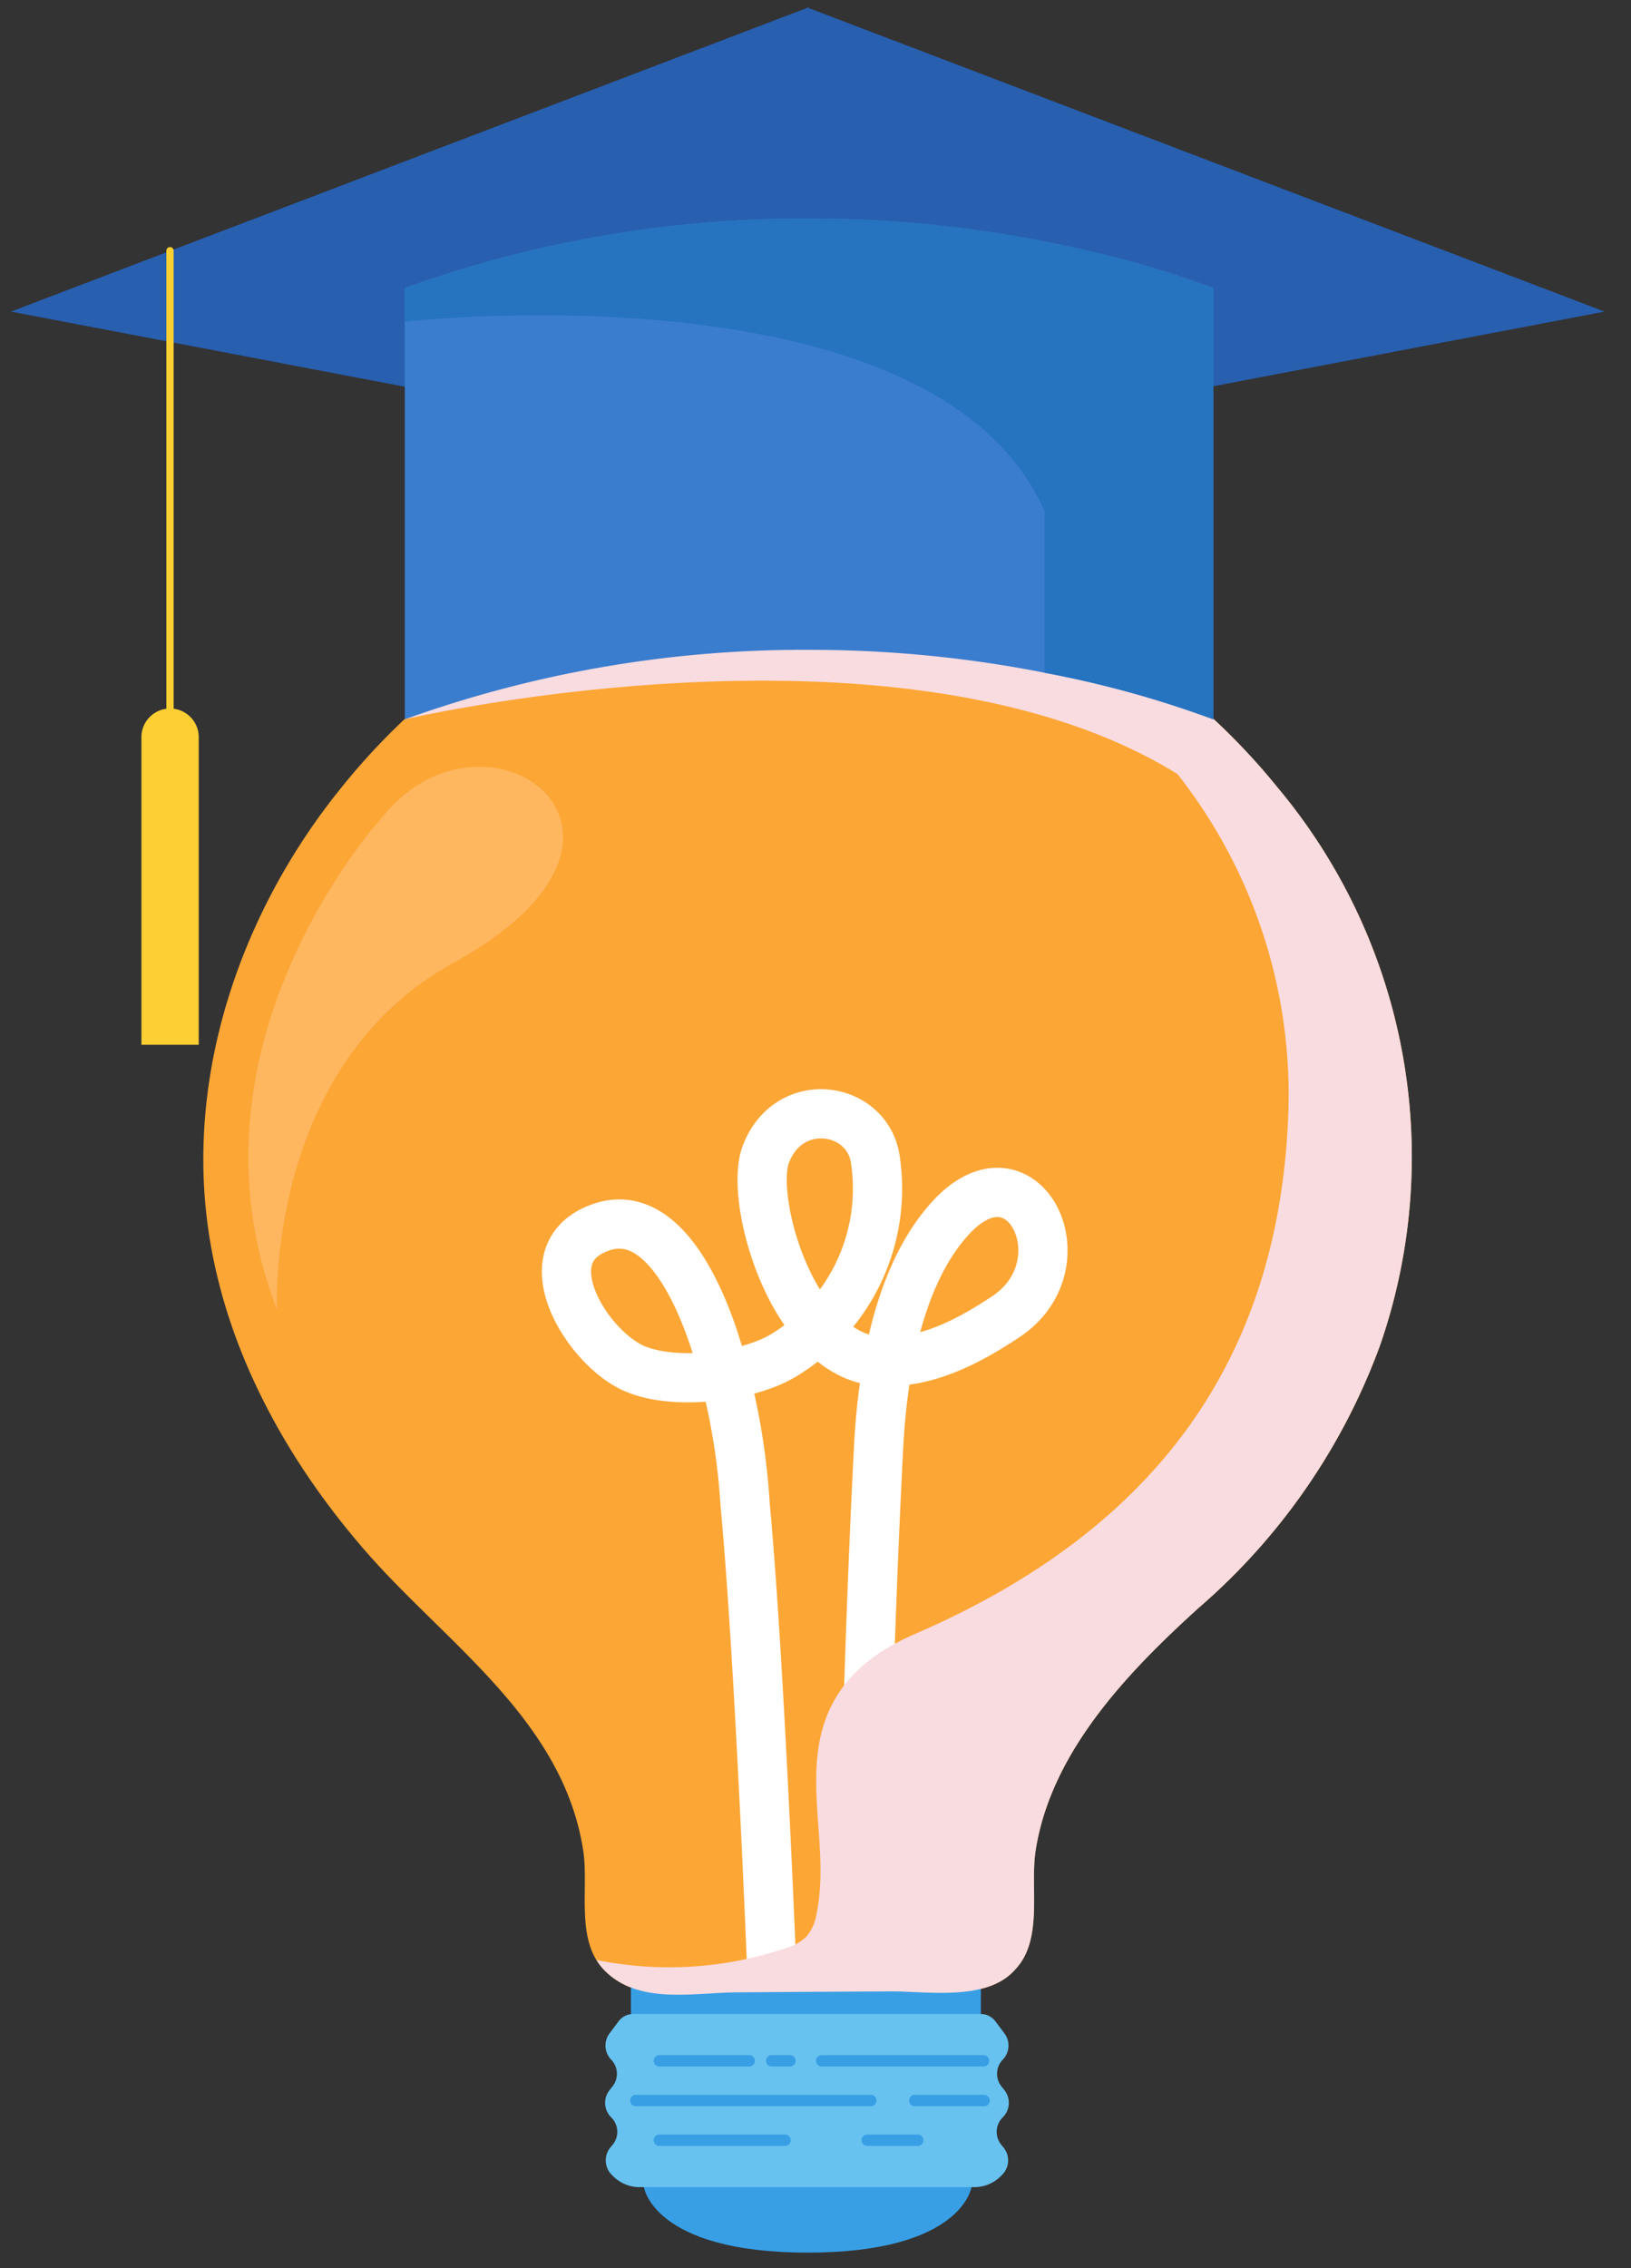
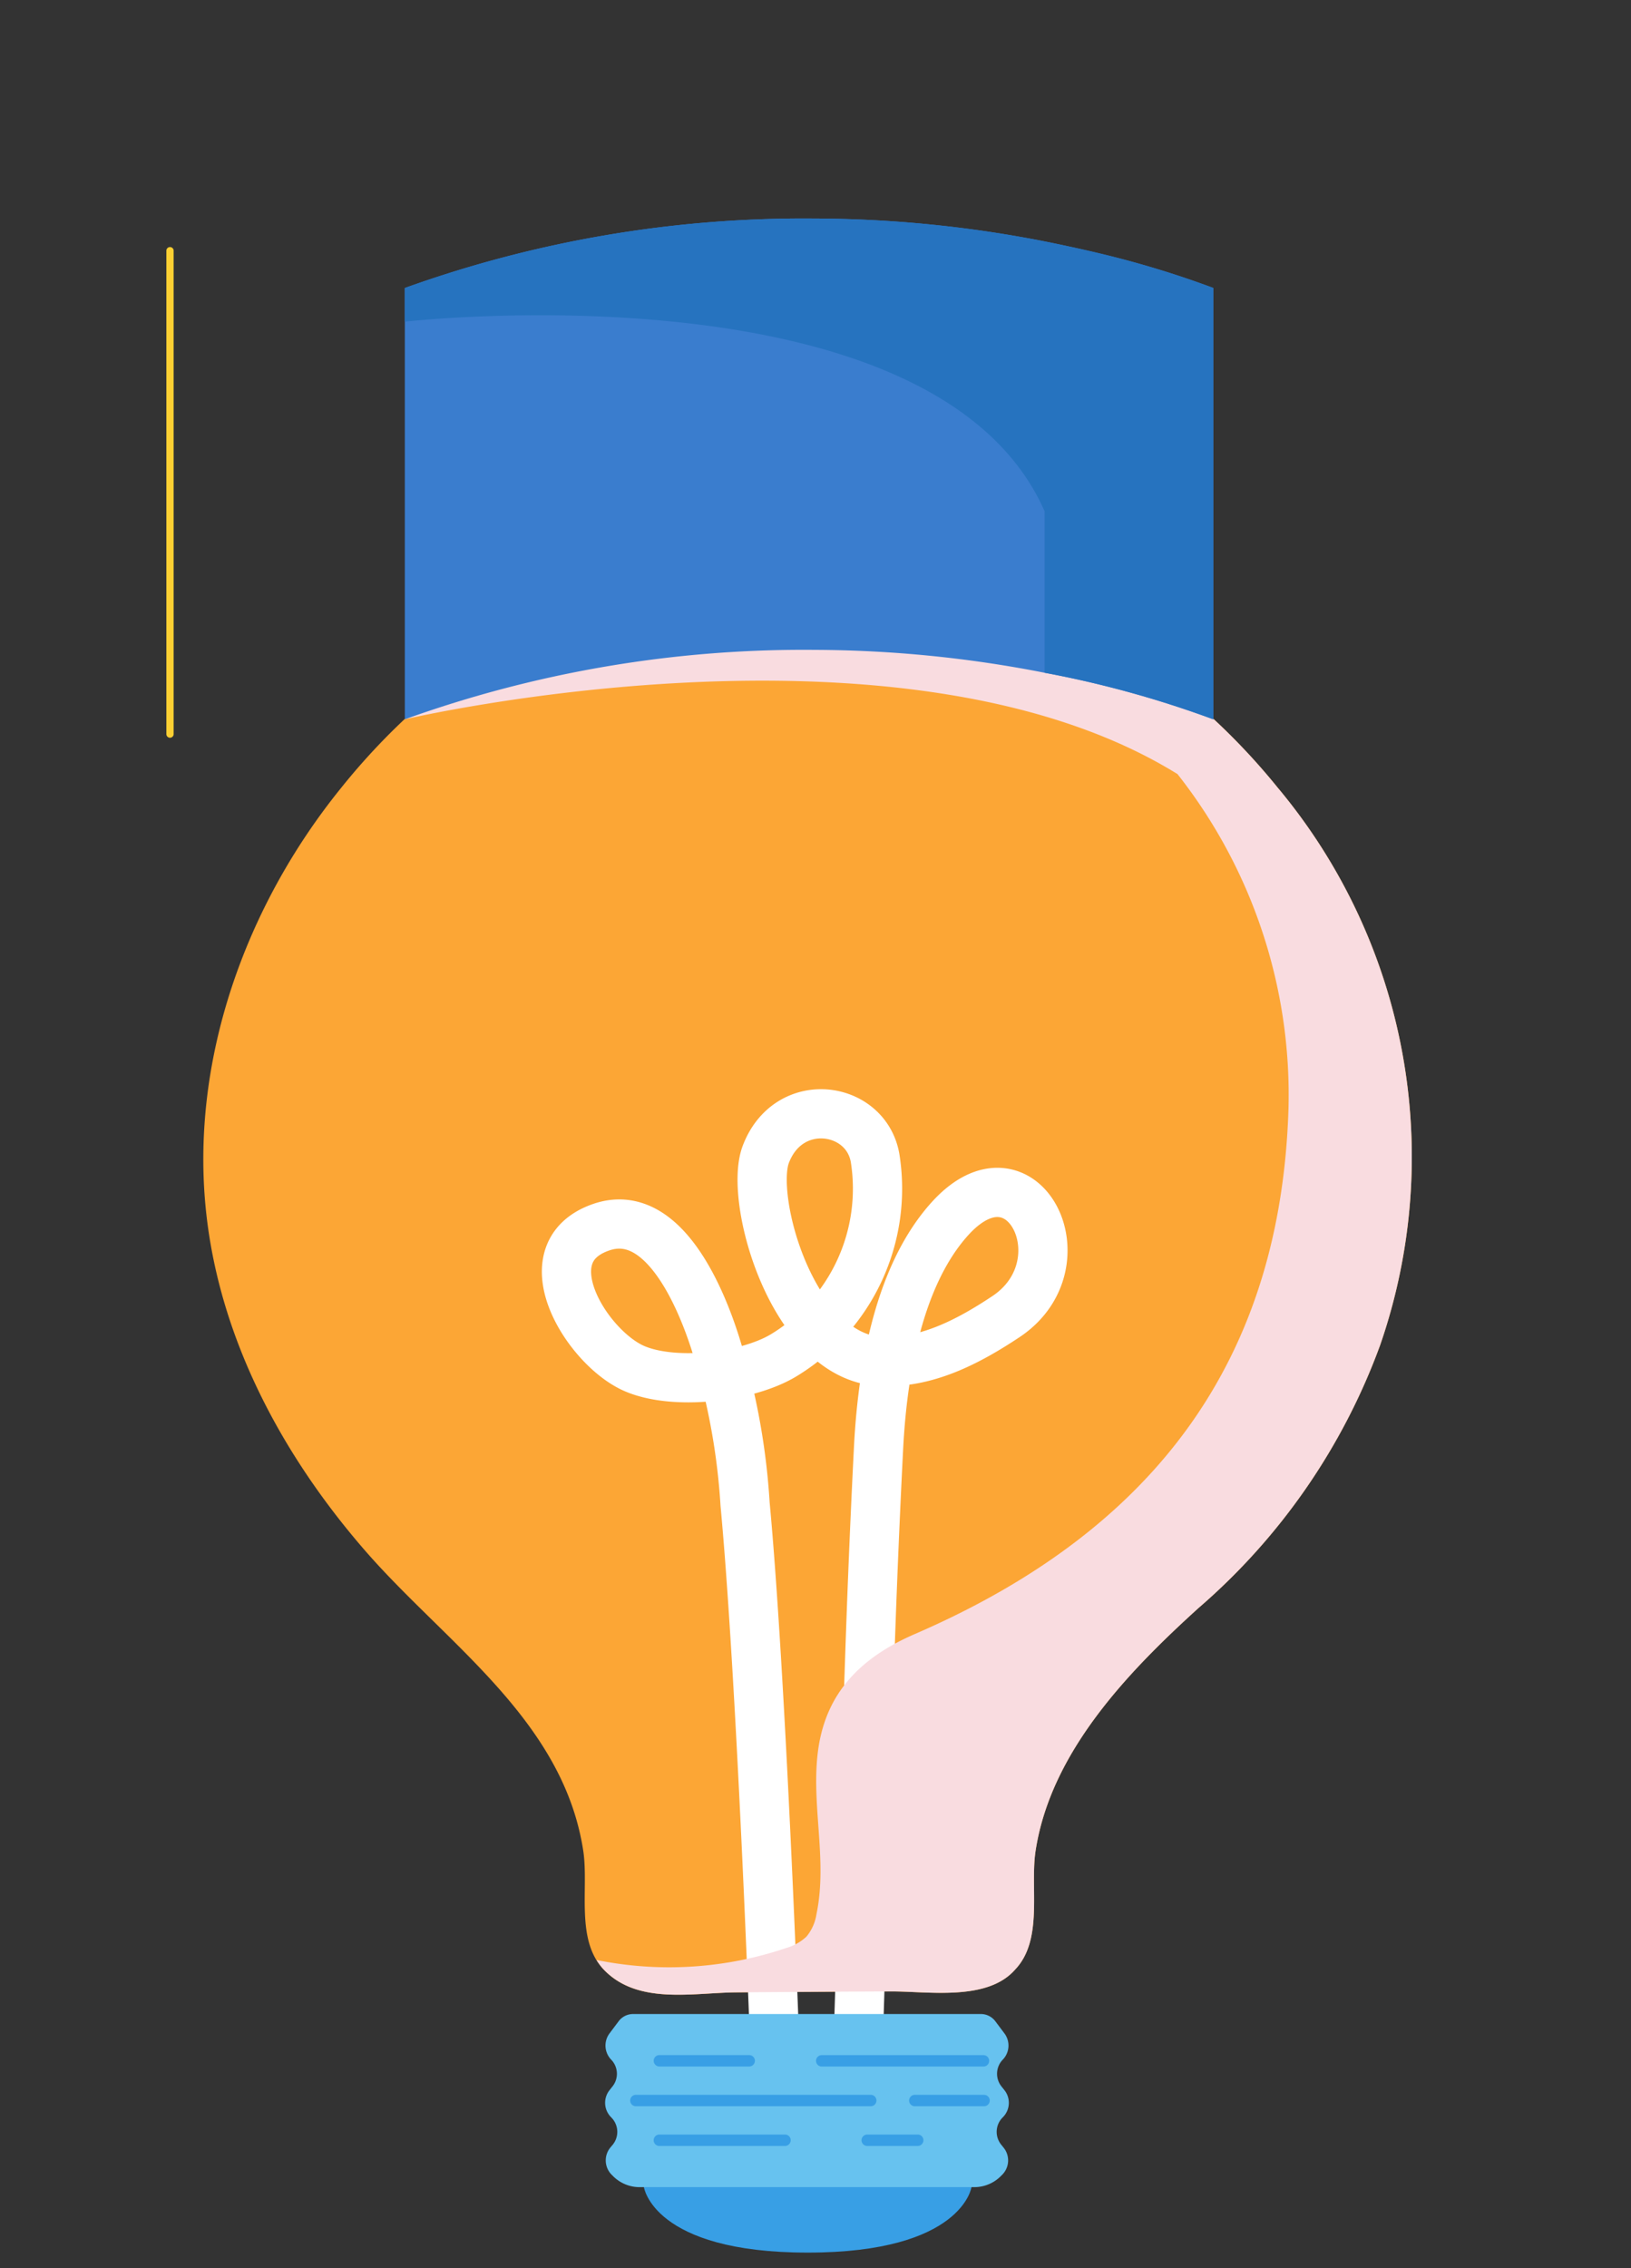
<svg xmlns="http://www.w3.org/2000/svg" width="105" height="146" viewBox="0 0 105 146">
  <rect x="0" y="0" width="105" height="146" fill="#333333" stroke="none" />
  <defs>
    <clipPath id="clip-path">
      <rect id="사각형_34974" data-name="사각형 34974" width="105" height="146" transform="translate(675 681)" fill="#fff" stroke="#707070" stroke-width="1" />
    </clipPath>
    <clipPath id="clip-path-2">
      <rect id="사각형_34543" data-name="사각형 34543" width="102.595" height="144.522" fill="none" />
    </clipPath>
    <clipPath id="clip-path-4">
      <rect id="사각형_34540" data-name="사각형 34540" width="64.848" height="92.412" fill="none" />
    </clipPath>
    <clipPath id="clip-path-5">
-       <rect id="사각형_34541" data-name="사각형 34541" width="20.259" height="34.944" fill="none" />
-     </clipPath>
+       </clipPath>
  </defs>
  <g id="마스크_그룹_12005" data-name="마스크 그룹 12005" transform="translate(-675 -681)" clip-path="url(#clip-path)">
    <g id="그룹_11494" data-name="그룹 11494" transform="translate(675.701 681.479)">
      <g id="그룹_11493" data-name="그룹 11493" clip-path="url(#clip-path-2)">
        <g id="그룹_11492" data-name="그룹 11492">
          <g id="그룹_11491" data-name="그룹 11491" clip-path="url(#clip-path-2)">
            <path id="패스_6772" data-name="패스 6772" d="M97.427,299.12H86.881s.587,4.221,10.546,4.221,10.546-4.221,10.546-4.221Z" transform="translate(-46.13 -158.819)" fill="#389fe5" />
            <path id="패스_6773" data-name="패스 6773" d="M95.626,90.48c-6.881-8.521-17.112-14.566-28.278-14.762-6.458-.114-13.264.741-19.032,3.818A43.019,43.019,0,0,0,35.255,90.471c-6.167,7.631-9.721,17.586-8.655,27.34.89,8.144,4.914,15.613,10.231,21.728,5.185,5.963,12.744,10.885,14.039,19.307.37,2.405-.517,5.73,1.317,7.653,2.183,2.29,5.728,1.493,8.522,1.471q4.986-.039,9.972-.061c2.383-.013,6.192.649,7.991-1.406,1.834-1.923.949-5.248,1.319-7.652.977-6.344,5.925-11.484,10.479-15.616A40.873,40.873,0,0,0,102.175,126.3,37.038,37.038,0,0,0,95.626,90.48" transform="translate(-14.024 -40.198)" fill="#fca635" />
            <path id="패스_6774" data-name="패스 6774" d="M89.6,210.081s-.826-22.23-1.844-33.124a43.269,43.269,0,0,0-1.9-10.3c-.9-2.854-3.341-8.907-7.359-7.525-4.744,1.63-.938,7.758,2.118,9.094,2.516,1.1,7.172.6,9.577-.818a12.543,12.543,0,0,0,5.934-12.724c-.583-3.382-5.571-4.106-7.038-.235-1.1,2.9,1.745,13.012,7.344,13.322,2.946.164,5.661-1.249,8.111-2.876,5.131-3.409,1.086-11.525-3.619-6.286-3.344,3.723-4.332,9.953-4.576,14.74-.666,13.1-.836,23.406-1.256,36.52" transform="translate(-40.49 -80.617)" fill="none" stroke="#fff" stroke-miterlimit="10" stroke-width="3.169" />
-             <rect id="사각형_34539" data-name="사각형 34539" width="22.529" height="2.524" transform="translate(39.916 127.347)" fill="#389fe5" />
            <path id="패스_6775" data-name="패스 6775" d="M107.048,283.768a1.311,1.311,0,0,1,.04-1.671l.14-.149a1.313,1.313,0,0,0,.057-1.651l-.227-.287a1.307,1.307,0,0,1,.1-1.7,1.306,1.306,0,0,0,.122-1.673l-.6-.8a1.164,1.164,0,0,0-.932-.466l-22.387,0a1.167,1.167,0,0,0-.932.466l-.6.8a1.306,1.306,0,0,0,.122,1.673,1.306,1.306,0,0,1,.1,1.7l-.227.287a1.312,1.312,0,0,0,.057,1.651l.14.15a1.311,1.311,0,0,1,.04,1.671l-.178.213a1.307,1.307,0,0,0,.064,1.7l.093.093a2.408,2.408,0,0,0,1.7.74l21.623,0a2.41,2.41,0,0,0,1.7-.739l.093-.094a1.307,1.307,0,0,0,.064-1.7Z" transform="translate(-43.304 -146.207)" fill="#67c2ef" />
            <path id="패스_6776" data-name="패스 6776" d="M121.6,281.534a.365.365,0,0,0-.334-.516H110.835a.367.367,0,0,0,0,.733l10.433,0a.366.366,0,0,0,.334-.217" transform="translate(-58.654 -149.207)" fill="#389fe5" />
            <path id="패스_6777" data-name="패스 6777" d="M94.709,281.528a.373.373,0,0,0,.033-.15.369.369,0,0,0-.367-.366H88.592a.367.367,0,1,0,0,.734h5.783a.366.366,0,0,0,.334-.217" transform="translate(-46.843 -149.204)" fill="#389fe5" />
            <path id="패스_6778" data-name="패스 6778" d="M100.82,286.98a.365.365,0,0,0-.334-.516l-15.121,0a.367.367,0,0,0,0,.734l15.122,0a.366.366,0,0,0,.334-.217" transform="translate(-45.13 -152.098)" fill="#389fe5" />
            <path id="패스_6779" data-name="패스 6779" d="M128.442,286.985a.374.374,0,0,0,.033-.15.369.369,0,0,0-.367-.366h-4.459a.367.367,0,1,0,0,.734h4.459a.368.368,0,0,0,.334-.217" transform="translate(-65.457 -152.102)" fill="#389fe5" />
            <path id="패스_6780" data-name="패스 6780" d="M97.012,292.429a.365.365,0,0,0-.334-.516H88.589a.367.367,0,1,0,0,.734h8.089a.366.366,0,0,0,.334-.217" transform="translate(-46.842 -154.991)" fill="#389fe5" />
            <path id="패스_6781" data-name="패스 6781" d="M120.706,292.432a.365.365,0,0,0-.334-.516H117.12a.367.367,0,0,0,0,.734h3.251a.366.366,0,0,0,.334-.217" transform="translate(-61.991 -154.994)" fill="#389fe5" />
-             <path id="패스_6782" data-name="패스 6782" d="M105.517,281.531a.365.365,0,0,0-.334-.516h-1.172a.367.367,0,1,0,0,.734h1.172a.366.366,0,0,0,.334-.217" transform="translate(-55.03 -149.206)" fill="#389fe5" />
            <g id="그룹_11487" data-name="그룹 11487" transform="translate(25.359 35.511)" style="mix-blend-mode: multiply;isolation: isolate">
              <g id="그룹_11486" data-name="그룹 11486">
                <g id="그룹_11485" data-name="그룹 11485" clip-path="url(#clip-path-4)">
                  <path id="패스_6783" data-name="패스 6783" d="M110.308,90.481a42.23,42.23,0,0,0-10.3-9.195l-.3-.412-.543-.1A34.727,34.727,0,0,0,82.03,75.718c-1.273-.023-2.559-.006-3.848.057a34.277,34.277,0,0,1,12.97,3.468l-4.58-.872-11.964.547-9.149,1.408L58.265,81.89l-4.2,4.132s31.957-7.491,49.744,3.525a33.374,33.374,0,0,1,7.145,21.559c-.494,15.716-8.171,26.922-24.042,33.791-3.321,1.438-5.7,3.631-6.233,7.436-.489,3.516.621,7.078-.109,10.584a2.962,2.962,0,0,1-.65,1.466,3.216,3.216,0,0,1-1.3.729,23.471,23.471,0,0,1-12.211.772,3.6,3.6,0,0,0,.462.614c2.183,2.289,5.728,1.493,8.522,1.471q4.986-.039,9.972-.061c2.383-.013,6.192.649,7.991-1.406,1.834-1.923.949-5.248,1.319-7.652.977-6.344,5.925-11.484,10.479-15.616A40.873,40.873,0,0,0,116.857,126.3a37.038,37.038,0,0,0-6.548-35.822" transform="translate(-54.065 -75.709)" fill="#f9dce0" />
                </g>
              </g>
            </g>
            <g id="그룹_11490" data-name="그룹 11490" transform="translate(15.287 48.879)" opacity="0.8">
              <g id="그룹_11489" data-name="그룹 11489">
                <g id="그룹_11488" data-name="그룹 11488" clip-path="url(#clip-path-5)">
                  <path id="패스_6784" data-name="패스 6784" d="M41.293,107.36s-13.515,14.578-6.858,31.793c0,0-.778-15.657,11.348-22.316C61,108.482,47.9,99.213,41.293,107.36" transform="translate(-32.592 -104.209)" fill="#ffbb69" />
                </g>
              </g>
            </g>
-             <path id="패스_6785" data-name="패스 6785" d="M51.335,29.354,102.6,19.58,51.335.029V0L51.3.014,51.26,0V.029L0,19.58,51.26,29.354v.014l.037-.007.037.007Z" transform="translate(0 0)" fill="#285faf" />
            <path id="패스_6786" data-name="패스 6786" d="M106.12,33.441V61.208a66.493,66.493,0,0,0-10.866-3,77.757,77.757,0,0,0-14.84-1.473,75.837,75.837,0,0,0-26.345,4.471V33.441A75.837,75.837,0,0,1,80.414,28.97a77.8,77.8,0,0,1,14.84,1.473c1.018.2,1.98.408,2.876.624a60.477,60.477,0,0,1,7.99,2.374" transform="translate(-28.708 -15.382)" fill="#3a7dce" />
            <path id="패스_6787" data-name="패스 6787" d="M21.575,64.488a.235.235,0,0,1-.235-.235v-31.1a.235.235,0,1,1,.469,0v31.1a.235.235,0,0,1-.235.235" transform="translate(-11.331 -17.478)" fill="#fdcf33" />
-             <path id="패스_6788" data-name="패스 6788" d="M21.6,117.865h-3.69v-19.8a1.845,1.845,0,1,1,3.69,0Z" transform="translate(-9.507 -51.091)" fill="#fdcf33" />
            <path id="패스_6789" data-name="패스 6789" d="M96.819,30.768l-.128-.028c-.466-.1-.942-.2-1.436-.3A77.8,77.8,0,0,0,80.414,28.97,75.833,75.833,0,0,0,54.07,33.441v2.167s34.086-3.88,41.185,12.2v10.4a66.493,66.493,0,0,1,10.866,3V33.441a64.138,64.138,0,0,0-9.3-2.673" transform="translate(-28.709 -15.382)" fill="#2673bf" />
          </g>
        </g>
      </g>
    </g>
  </g>
</svg>